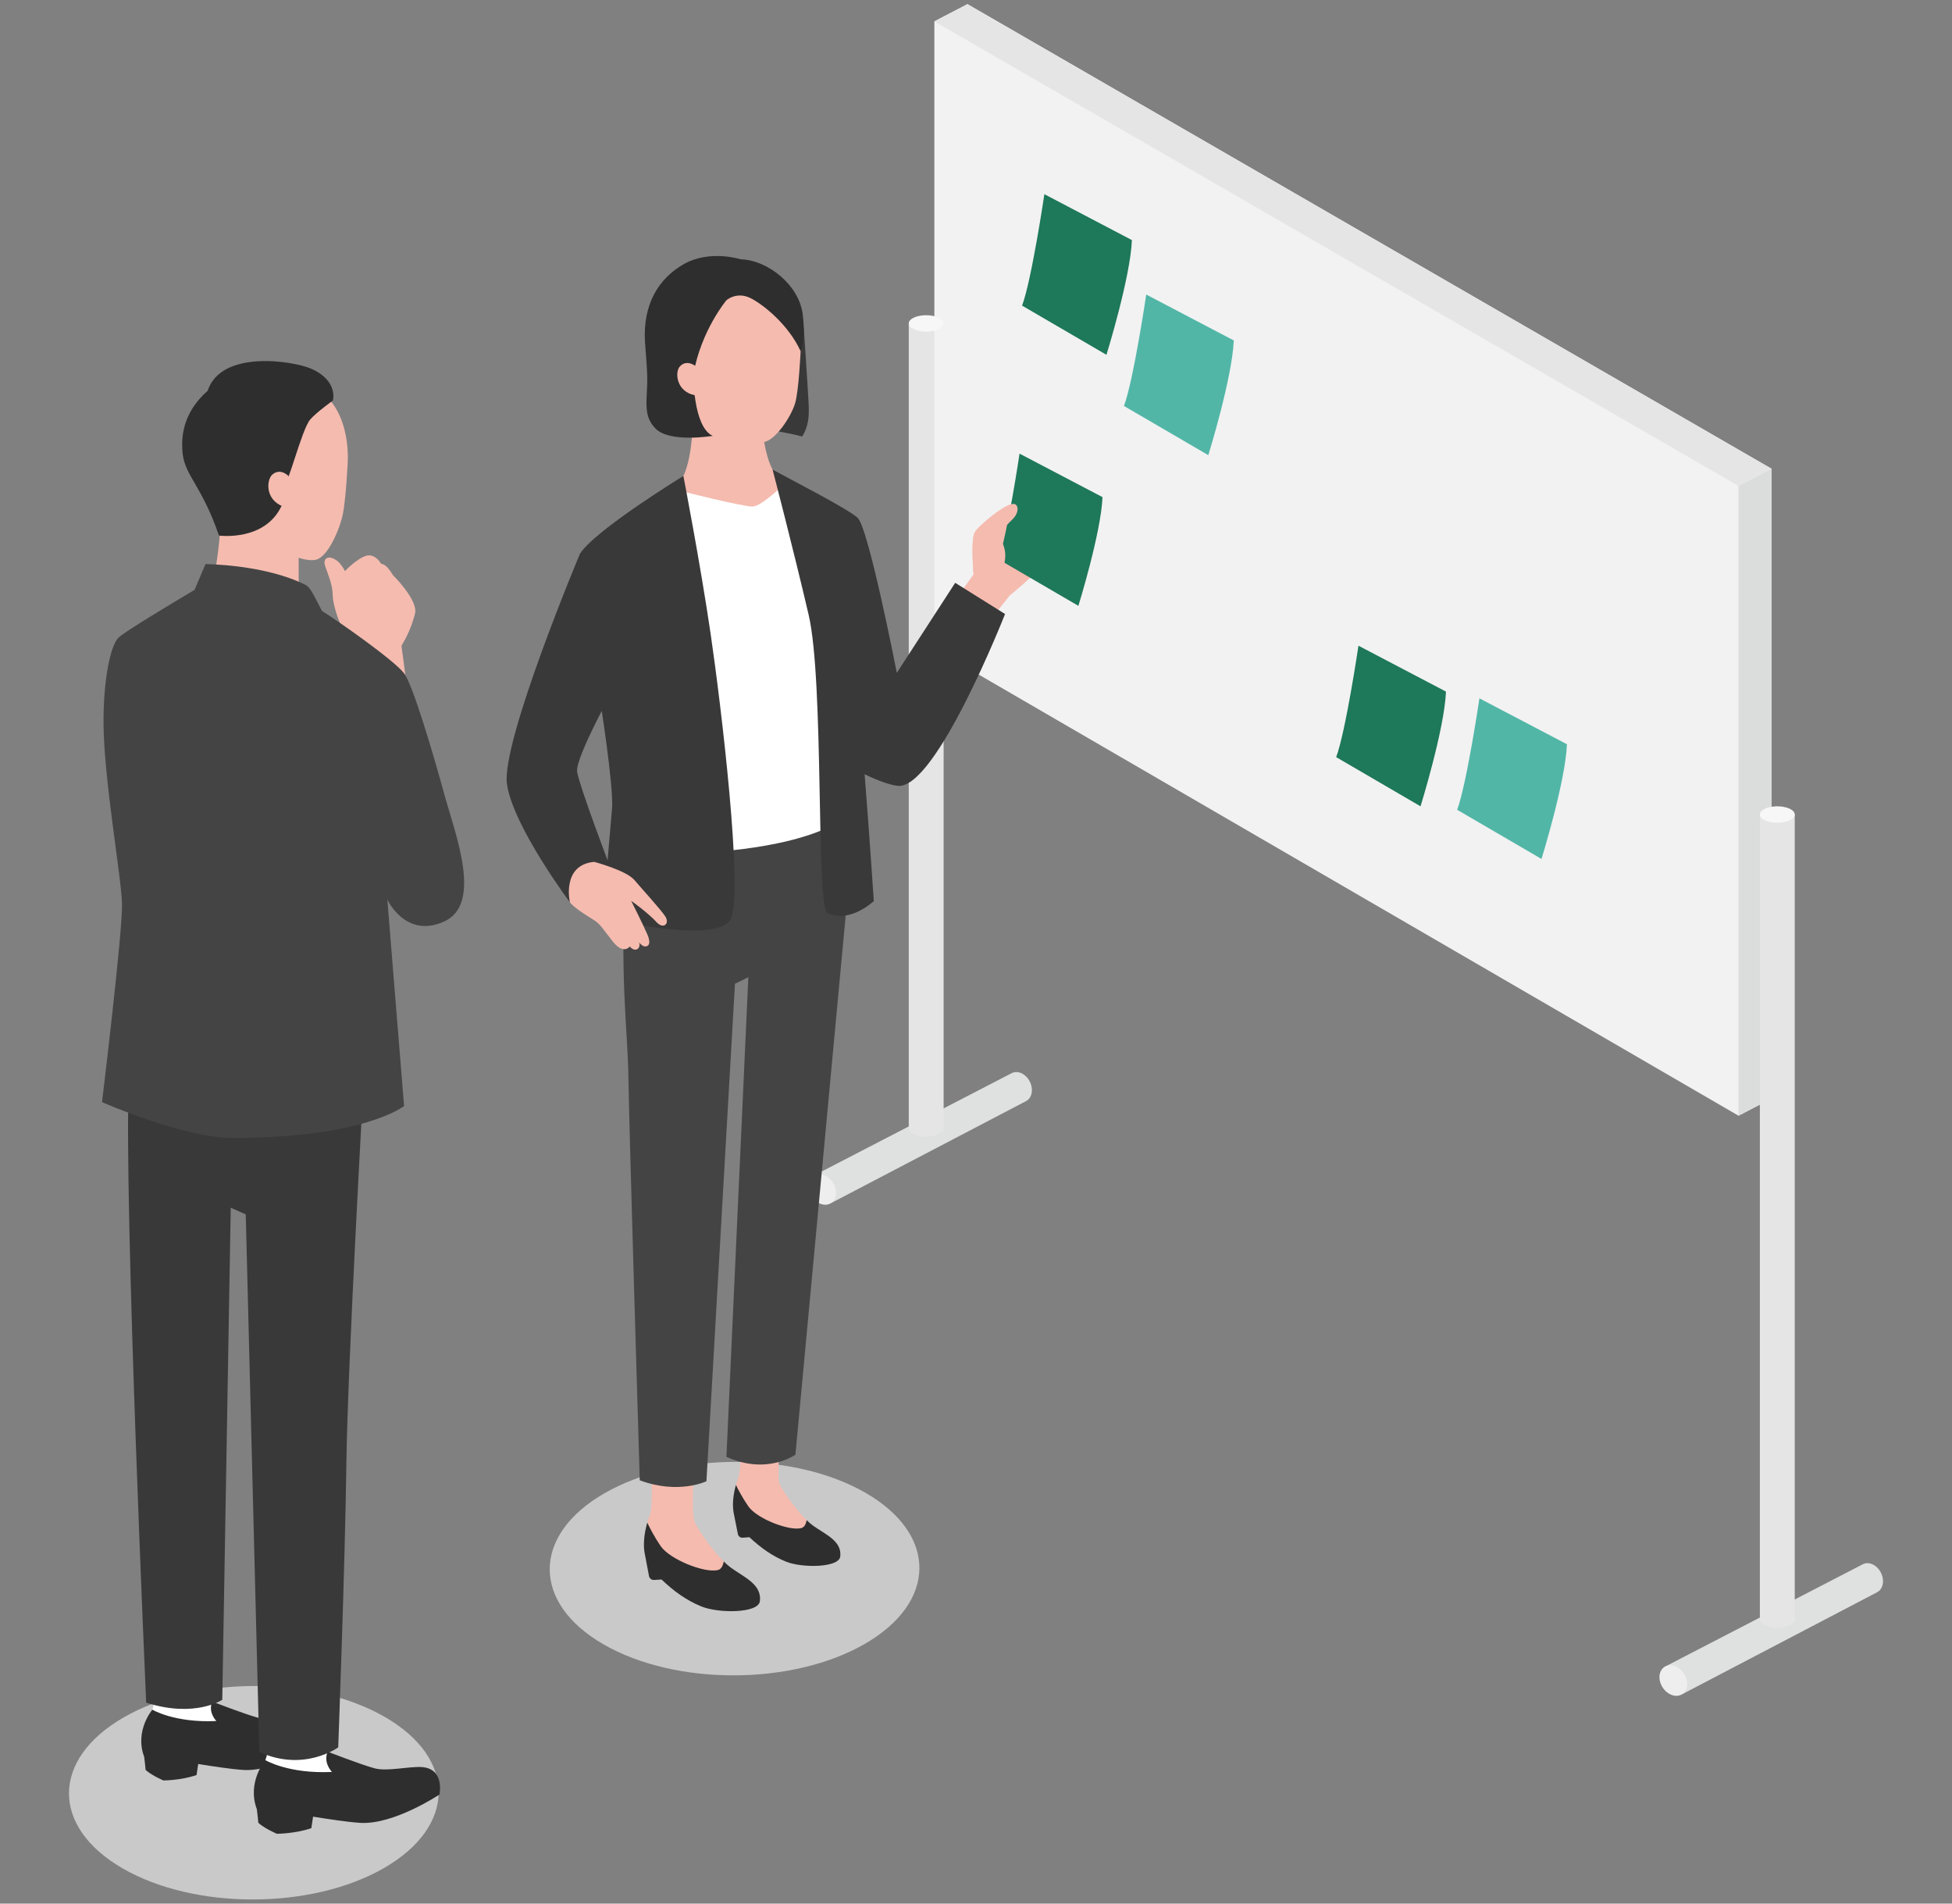
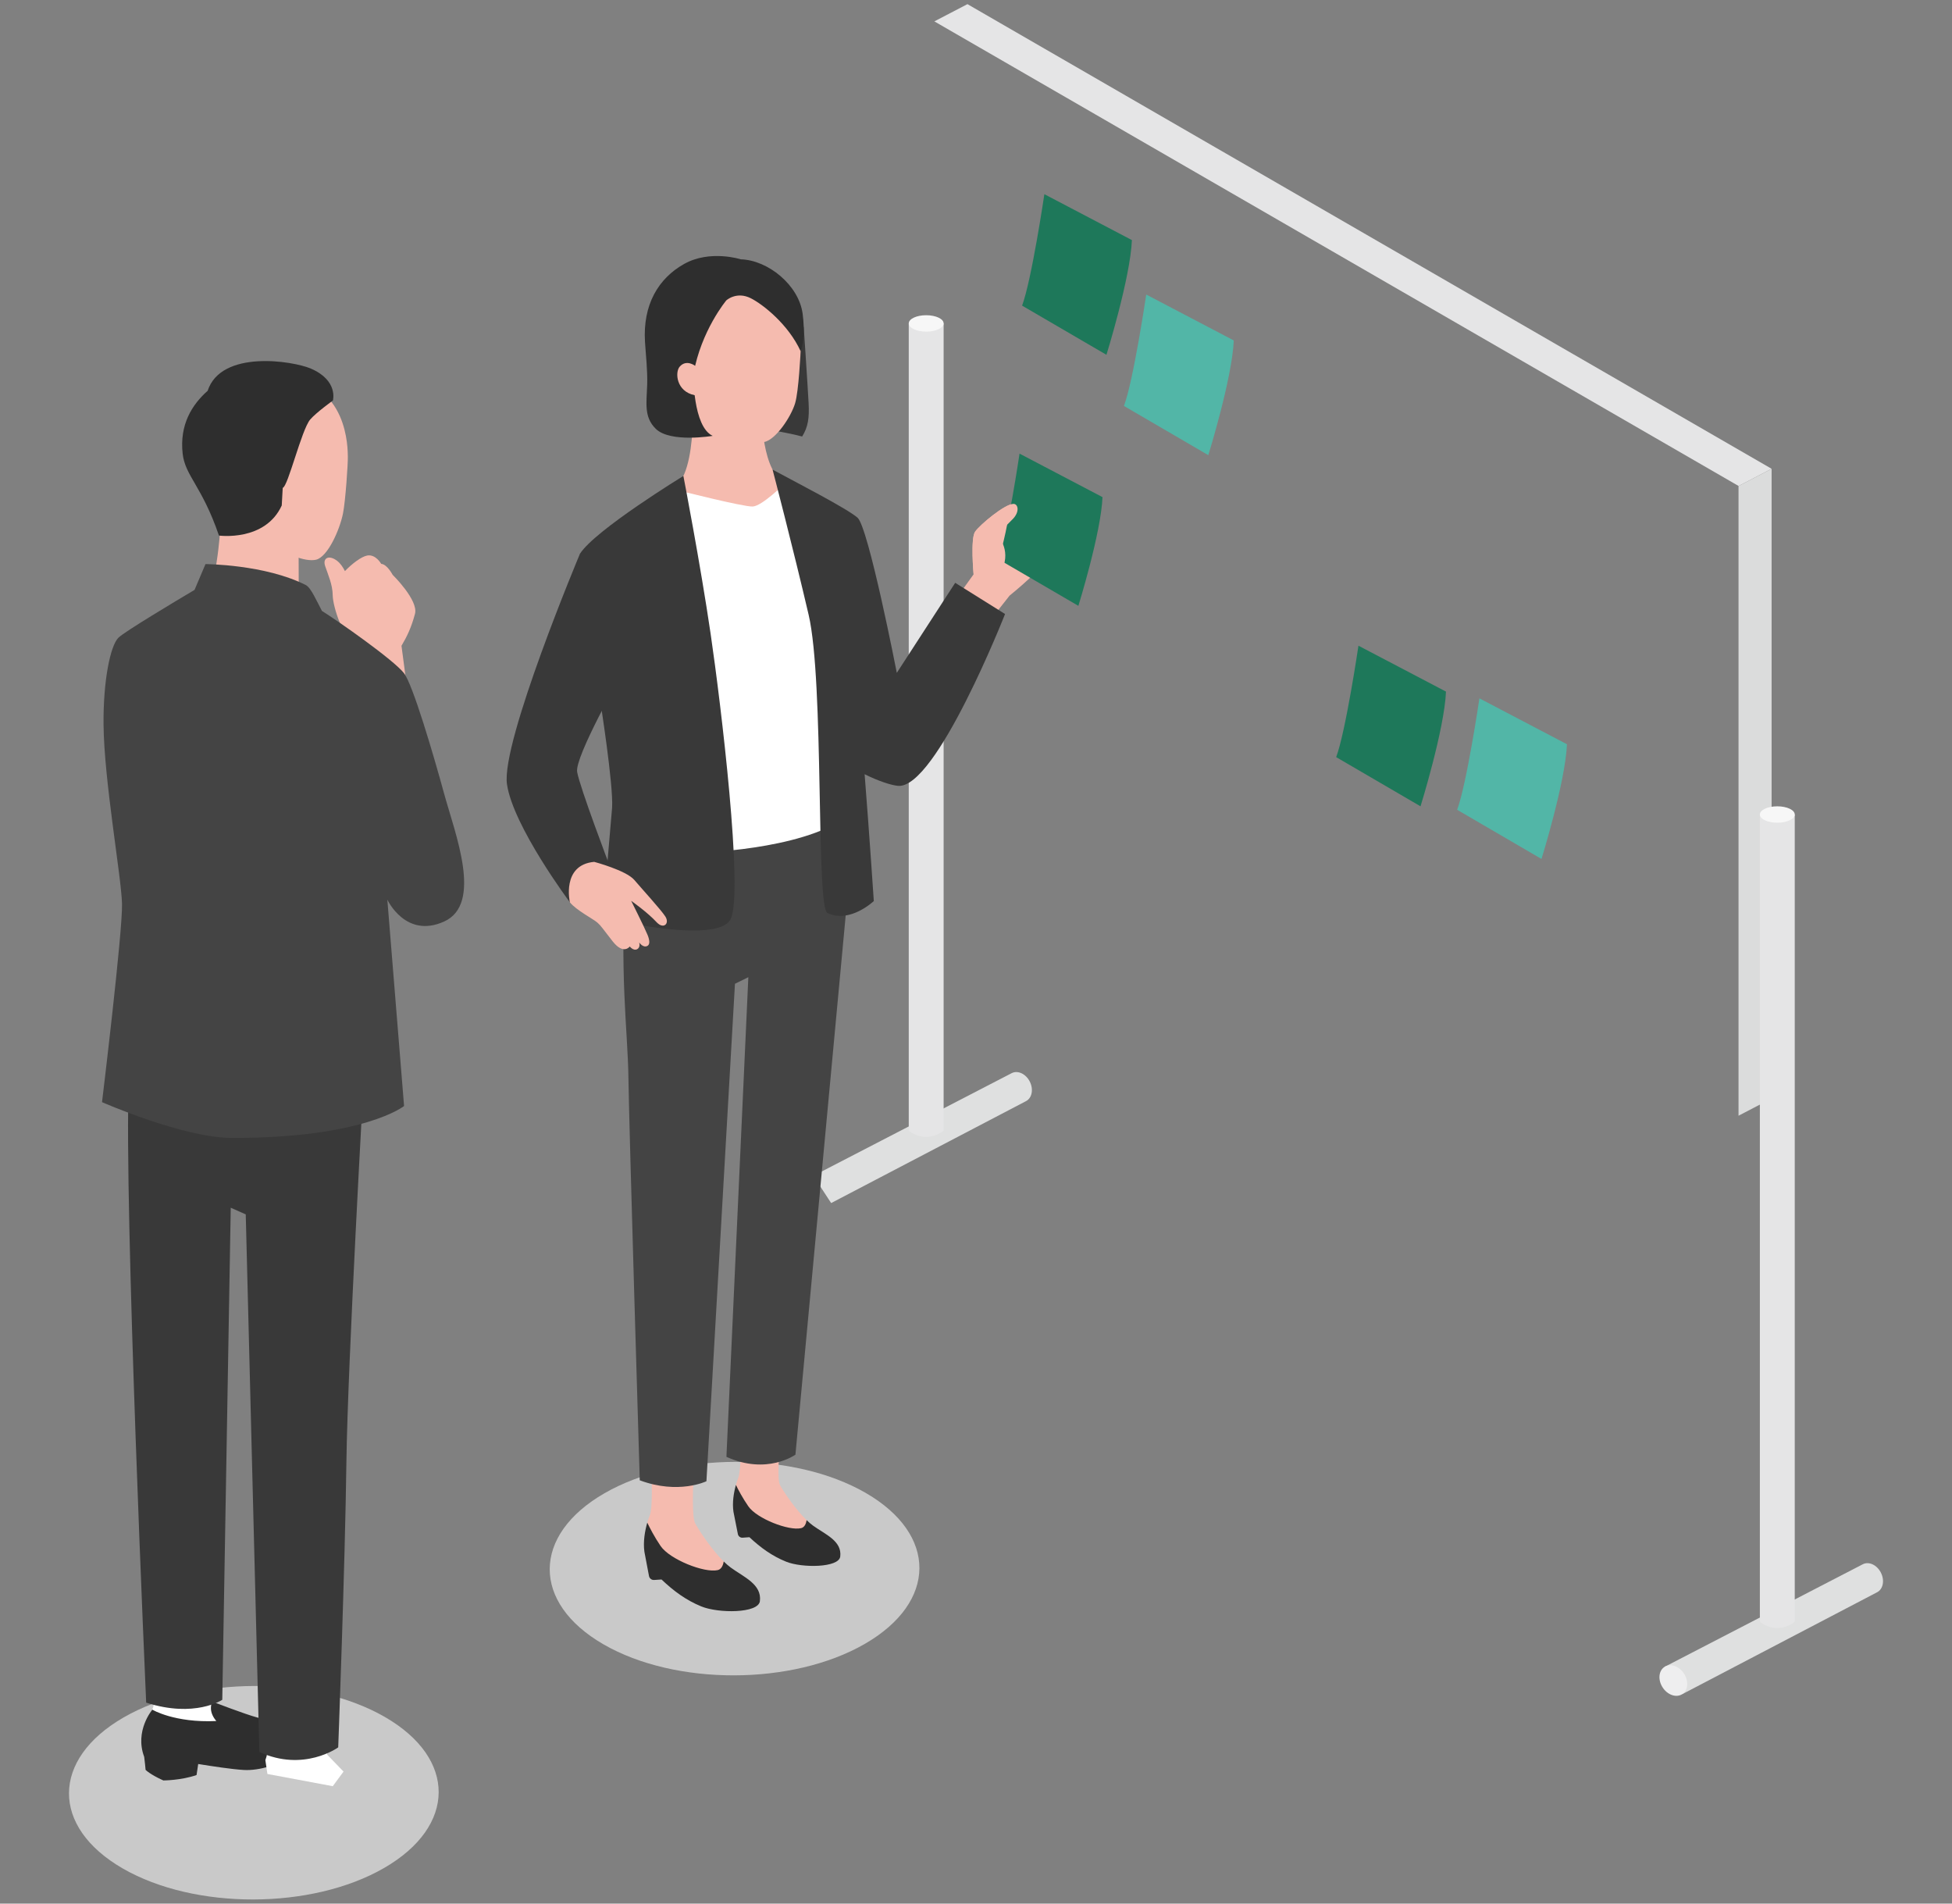
<svg xmlns="http://www.w3.org/2000/svg" viewBox="0 0 200 195">
  <rect x="0" y="0" width="200" height="195" fill="#808080" stroke="none" />
  <g style="isolation: isolate;">
    <g id="b" data-name="Design">
      <g>
        <path d="m12.573,191.398c7.373,4.257,19.365,4.235,26.784-.048,7.419-4.284,7.456-11.207.084-15.464-7.373-4.257-19.365-4.235-26.784.048-7.419,4.284-7.457,11.207-.084,15.464Z" style="fill: #c9c9c9; mix-blend-mode: multiply;" />
        <path d="m61.829,168.44c7.373,4.257,19.365,4.235,26.784-.048,7.419-4.284,7.456-11.207.084-15.464-7.373-4.257-19.365-4.235-26.784.048-7.419,4.284-7.457,11.207-.084,15.464Z" style="fill: #c9c9c9; mix-blend-mode: multiply;" />
        <g>
          <g>
            <path d="m105.513,110.797c-.401-.794-1.23-1.183-1.851-.869l-20.33,10.52,1.827,2.79,19.955-10.435c.621-.314.8-1.212.399-2.006Z" style="fill: #dfe0e0;" />
            <path d="m96.683,33.13v82.685s-.704.647-1.787.647-1.787-.647-1.787-.647V33.13h3.574Z" style="fill: #e5e5e6;" />
-             <polygon points="95.733 66.463 95.733 2.19 99.124 .424 181.518 48.022 181.518 112.525 178.128 114.291 95.733 66.463" style="fill: #f2f2f2;" />
            <polygon points="99.123 .424 95.733 2.19 178.128 49.779 178.128 49.788 181.518 48.022 99.123 .424" style="fill: #e5e5e6;" />
            <polygon points="178.128 49.788 178.128 114.291 181.518 112.525 181.518 48.022 178.128 49.788" style="fill: #dbdcdc;" />
            <path d="m96.683,33.13c0,.464-.8.84-1.787.84s-1.787-.376-1.787-.84.8-.84,1.787-.84,1.787.376,1.787.84Z" style="fill: #f7f7f7;" />
-             <path d="m85.335,121.129c.504.77.423,1.714-.18,2.108-.603.394-1.5.089-2.003-.681-.504-.77-.423-1.714.18-2.108.603-.394,1.5-.089,2.003.681Z" style="fill: #eeeeef;" />
            <path d="m192.718,161.104c-.401-.794-1.23-1.183-1.851-.869l-20.33,10.52,1.827,2.79,19.955-10.435c.621-.314.8-1.212.399-2.006Z" style="fill: #dfe0e0;" />
            <path d="m172.54,171.436c.503.77.423,1.714-.18,2.108-.603.394-1.5.089-2.003-.681-.504-.77-.423-1.714.18-2.108.603-.394,1.5-.089,2.003.681Z" style="fill: #eeeeef;" />
            <path d="m183.888,83.436v82.685s-.704.647-1.787.647-1.787-.647-1.787-.647v-82.685h3.574Z" style="fill: #e5e5e6;" />
            <path d="m183.888,83.436c0,.464-.8.84-1.787.84s-1.787-.376-1.787-.84.8-.84,1.787-.84,1.787.376,1.787.84Z" style="fill: #f7f7f7;" />
          </g>
          <path d="m107.005,19.892s-1.305,8.806-2.283,11.415l8.643,5.038s2.446-7.864,2.609-11.751l-8.969-4.702Z" style="fill: #1e785a;" />
          <path d="m117.442,30.171s-1.305,8.806-2.283,11.415l8.643,5.038s2.446-7.864,2.609-11.751l-8.969-4.702Z" style="fill: #52b6a7;" />
          <path d="m139.186,66.143s-1.305,8.806-2.283,11.415l8.643,5.038s2.446-7.864,2.609-11.751l-8.969-4.702Z" style="fill: #1e785a;" />
          <path d="m151.58,71.536s-1.305,8.806-2.283,11.415l8.643,5.038s2.446-7.864,2.609-11.751l-8.969-4.702Z" style="fill: #52b6a7;" />
        </g>
        <g>
          <path d="m66.321,155.976c.082-.284.172-.543.262-.766.564-1.401-.221-10.561-.221-10.561l5.175.024s-.988,10.174-.301,11.391c.567,1.005,1.767,2.759,2.916,3.888l.25,1.848-3.408.18-4.286-3.421-.386-2.583Z" style="fill: #f5bbaf;" />
          <path d="m82.647,155.719c-1.066-1.033-2.186-2.641-2.715-3.563-.641-1.117.715-10.591.715-10.591l-4.77.014s.27,8.526-.24,9.822c-.081.206-.162.446-.236.708l.203,2.396,4.607,3.03,2.947.149-.512-1.964Z" style="fill: #f5bbaf;" />
          <path d="m75.401,152.109c.249.515.679,1.333,1.275,2.197.867,1.257,4.137,2.528,5.402,2.234.351-.081.507-.438.569-.822.226.218.449.413.664.568,1.23.888,2.973,1.558,2.78,3.159-.139,1.16-3.912,1.185-5.534.533-1.452-.584-2.619-1.435-3.771-2.512l-.697.051c-.234.017-.443-.143-.488-.373l-.452-2.286c-.138-.944.029-1.952.252-2.749Z" style="fill: #2e2e2e;" />
          <path d="m66.321,155.976c.266.561.726,1.452,1.365,2.394.931,1.371,4.466,2.776,5.842,2.469.382-.085.553-.47.624-.887.243.239.484.452.715.621,1.327.973,3.212,1.715,2.99,3.45-.161,1.257-4.254,1.253-6.008.532-1.57-.645-2.83-1.579-4.07-2.757l-.757.05c-.254.017-.48-.159-.527-.409l-.471-2.484c-.141-1.025.048-2.117.296-2.98Z" style="fill: #2e2e2e;" />
          <path d="m82.349,33.478s.382,5.617.501,7.828c.081,1.51-.058,2.443-.662,3.408,0,0-3.862-1.015-6.534-.897l1.598-10.114,5.096-.224Z" style="fill: #393939;" />
          <path d="m103.772,53.155c.735-.767.527-1.558.056-1.54-.913.035-3.425,2.143-3.917,2.845-.492.703-.158,4.373-.158,4.373l-1.695,2.357,3.616,2.064,1.768-2.243s4.04-3.232,4.18-4.426l-3.849-3.431Z" style="fill: #f5bbaf;" />
          <path d="m87.414,85.57l-5.915,63.442s-2.912,2.113-7.07.221l2.245-49.131-1.371.673-2.923,50.958s-2.854,1.391-6.831-.096c0,0-1.091-36.026-1.161-41.194-.07-5.168-.955-10.277-.244-22.199l3.294-3.864,16.153-.552,3.822,1.742Z" style="fill: #444;" />
          <path d="m79.078,54.554l-10.795-4.366c3.351-.117,2.664-10.19,2.664-10.19l3.879,1.434,3.224,1.184s.056,7.094,3.198,6.956l-2.169,4.982Z" style="fill: #f5bbaf;" />
          <path d="m72.515,42.95c1.208,1.075,3.988,2.625,5.74,2.339,1.208-.197,2.801-2.594,3.215-3.991.36-1.216.559-5.103.586-5.837.027-.734.579-7.638-6.264-8.493-7.036-.878-8.878,4.154-9.031,6.341-.158,2.264-.29,5.65,4.166,8.001,0,0,.743.887,1.587,1.639Z" style="fill: #f5bbaf;" />
          <path d="m67.189,43.925c-1.238-1.213-.936-2.665-.879-4.503.047-1.5-.144-3.091-.225-4.412-.231-3.785,1.357-6.487,4.016-7.974s5.807-.471,5.807-.471c2.79.08,5.938,2.651,6.329,5.569.125.933.133,1.693.092,2.283-.072,1.046-.297,1.56-.297,1.56-1.251-2.736-3.85-4.793-5.105-5.426-1.465-.739-2.506.215-2.506.215,0,0-2.586,3.081-3.376,7.57,0,0-.064,5.356,1.974,6.312,0,0-4.337.74-5.832-.724Z" style="fill: #2e2e2e;" />
          <path d="m71.179,40.485c-1.902-.384-2.032-2.354-1.543-2.921.69-.8,1.589-.087,1.589-.087l.619.33-.25,2.78-.415-.102Z" style="fill: #f5bbaf;" />
          <path d="m80.363,49.563s-2.28,2.28-3.244,2.323c-.964.044-7.847-1.71-7.847-1.71l-1.102,4.565,2.286,32.654s9.897-.088,15.251-3.069l-2.854-32.183-2.489-2.581Z" style="fill: #fff;" />
          <path d="m87.856,53.023c1.122.958,4.03,15.903,4.03,15.903l5.983-9.224,5.108,3.195s-7.046,17.919-10.955,17.603c-.7-.057-2.019-.488-3.434-1.192.496,6.251.941,12.993.941,12.993,0,0-2.443,2.324-4.747,1.226-1.202-.573-.319-23.645-1.93-30.549-1.61-6.905-3.695-14.873-3.695-14.873,2.551,1.378,7.576,3.96,8.698,4.918Z" style="fill: #393939;" />
          <path d="m70.019,48.756s-9.038,5.524-10.597,7.97l2.076,15.071s1.365,8.597,1.216,10.948l-.964,11.257s11.804,2.871,13.119.13c1.315-2.742-.994-21.948-2.055-29.181-1.061-7.233-2.795-16.194-2.795-16.194Z" style="fill: #393939;" />
          <path d="m104.461,46.467s-1.237,8.346-2.164,10.819l8.192,4.775s2.318-7.453,2.473-11.137l-8.501-4.457Z" style="fill: #1e785a;" />
          <path d="m58.389,92.427s-5.811-7.774-6.444-12.085c-.632-4.31,7.477-23.617,7.477-23.617l3.276,6.928.98,5.427s-4.801,8.454-4.545,9.992c.255,1.538,3.373,9.73,3.373,9.73l-4.117,3.625Z" style="fill: #393939;" />
          <path d="m68.17,93.882c-.456-.701-2.345-2.764-3.181-3.744-.836-.981-4.11-1.852-4.11-1.852-3.372.315-2.491,4.142-2.491,4.142.666.828,2.437,1.727,2.838,2.096.401.37.426.478,1.546,1.904,1.12,1.426,1.754.525,1.754.525,0,0,.37.48.751.281.381-.199.208-.7.208-.7,0,0,.404.608.851.359.447-.249-.036-1.231-.036-1.231-.277-.68-1.629-3.381-1.629-3.381,0,0,1.657,1.154,2.63,2.213,0,0,.381.432.756.299.293-.104.374-.508.113-.91Z" style="fill: #f5bbaf;" />
          <path d="m99.753,58.834s-.334-3.671.158-4.373c.492-.703,3.003-2.81,3.917-2.845.487-.019.703.825-.123,1.616-.706.676-1.326,1.416-1.408,1.727,0,0,1.449,1.569.196,3.735l-2.74.14Z" style="fill: #f5bbaf;" />
        </g>
        <g>
          <path d="m42.519,62.88c.372-1.397-2.293-4.002-2.293-4.002,0,0-.562-1.08-1.167-1.116,0,0-.557-1.004-1.42-.858-.612.103-1.593.86-2.299,1.598-.193-.39-.451-.781-.784-1.041-.838-.653-1.524-.322-1.244.52.28.842.768,1.893.777,2.994.009,1.101,1.068,4.757,2.845,5.557l.371,4.829,4.428-.694-.597-4.514c.57-.962,1.011-1.877,1.383-3.274Z" style="fill: #f5bbaf;" />
          <path d="m15.61,175.134c.617-1.56.574-7.005.574-7.005l5.493-.274.003,6.723,1.628,1.68-1.06,1.44-6.436-1.203-.201-1.361Z" style="fill: #fff;" />
          <path d="m30.997,175.815c-1.24-.083-3.393.457-4.625.125-1.329-.357-4.635-1.641-4.635-1.641,0,0-.197.45-.101.968.107.58.53,1.03.53,1.03-4.29.201-6.556-1.163-6.556-1.163,0,0-1.841,2.156-.836,4.833.051.431.138,1.187.142,1.328,0,0,.423.462,1.82,1.088,0,0,1.839-.005,3.403-.556l.169-1.128c1.489.239,3.436.537,4.655.61,3.305.2,7.79-2.789,7.79-2.789,0,0,.553-2.551-1.755-2.706Z" style="fill: #2e2e2e;" />
          <path d="m27.189,180.304c.642-1.624.597-7.289.597-7.289l5.716-.285.003,6.995,1.694,1.749-1.103,1.498-6.697-1.252-.209-1.417Z" style="fill: #fff;" />
-           <path d="m43.2,181.013c-1.29-.086-3.531.475-4.813.13-1.383-.372-4.823-1.708-4.823-1.708,0,0-.204.468-.105,1.007.112.603.551,1.072.551,1.072-4.464.209-6.822-1.211-6.822-1.211,0,0-1.915,2.244-.87,5.029.053.448.143,1.235.148,1.382,0,0,.44.48,1.893,1.132,0,0,1.914-.005,3.541-.578l.176-1.174c1.55.248,3.576.559,4.844.635,3.439.208,8.106-2.902,8.106-2.902,0,0,.576-2.655-1.826-2.816Z" style="fill: #2e2e2e;" />
          <path d="m37.274,110.519s-1.648,29.124-1.782,39.264c-.142,10.73-.839,29.212-.839,29.212,0,0-3.522,2.567-8.081.47l-1.393-55.066-1.538-.684-.867,50.408s-2.823,1.893-7.797.289c0,0-2.295-51.415-1.783-63.583l3.693-1.167,16.459-.85,3.928,1.708Z" style="fill: #393939;" />
          <path d="m22.613,53.419s-.21,5.195-1.368,7.874l6.029,2.278,3.337-2.283s-.009-4.504-.024-7.783l-3.692-2.409-4.281,2.323Z" style="fill: #f5bbaf;" />
          <path d="m28.257,55.744c.738.904,2.992,1.87,4.135,1.589,1.19-.293,2.416-3.058,2.753-4.745.249-1.245.515-5.097.494-5.832-.021-.735.074-7.667-6.817-8.068-7.085-.412-8.954,3.796-8.901,6.816.041,2.307,1.7,5.734,6.905,7.333,0,0,.715,2.03,1.431,2.907Z" style="fill: #f5bbaf;" />
          <path d="m31.856,37.76c-1.853-.798-9.194-1.959-10.581,2.273-1.63,1.44-2.885,3.492-2.561,6.432.253,2.294,1.973,3.295,3.72,8.396,0,0,4.719.65,6.433-3.08l.1-1.807c.54-.118,1.926-5.962,2.817-7.002.609-.711,2.324-1.944,2.324-1.944,0,0,.585-2.046-2.254-3.268Z" style="fill: #2e2e2e;" />
-           <path d="m29.006,51.886c-1.898-.728-1.69-2.786-1.086-3.287.853-.707,1.657.187,1.657.187l.582.449-.742,2.829-.411-.178Z" style="fill: #f5bbaf;" />
          <path d="m39.687,92.162l1.714,21.136s-4.112,3.297-17.64,3.268c-5.016-.011-13.308-3.666-13.308-3.666,0,0,2.123-17.479,2.049-20.316-.075-2.837-1.841-12.608-1.893-18.38-.04-4.448.692-8.09,1.541-8.894.688-.651,5.788-3.7,7.783-4.883l1.121-2.643s6.113.028,10.282,2.15c.532.271,1.127,1.673,1.652,2.65,1.571.972,7.339,5.004,8.406,6.376.899,1.157,2.994,8.257,4.115,12.354,1.119,4.092,3.986,11.271,0,13.083-3.952,1.797-5.821-2.238-5.821-2.238Z" style="fill: #444;" />
        </g>
      </g>
    </g>
  </g>
</svg>